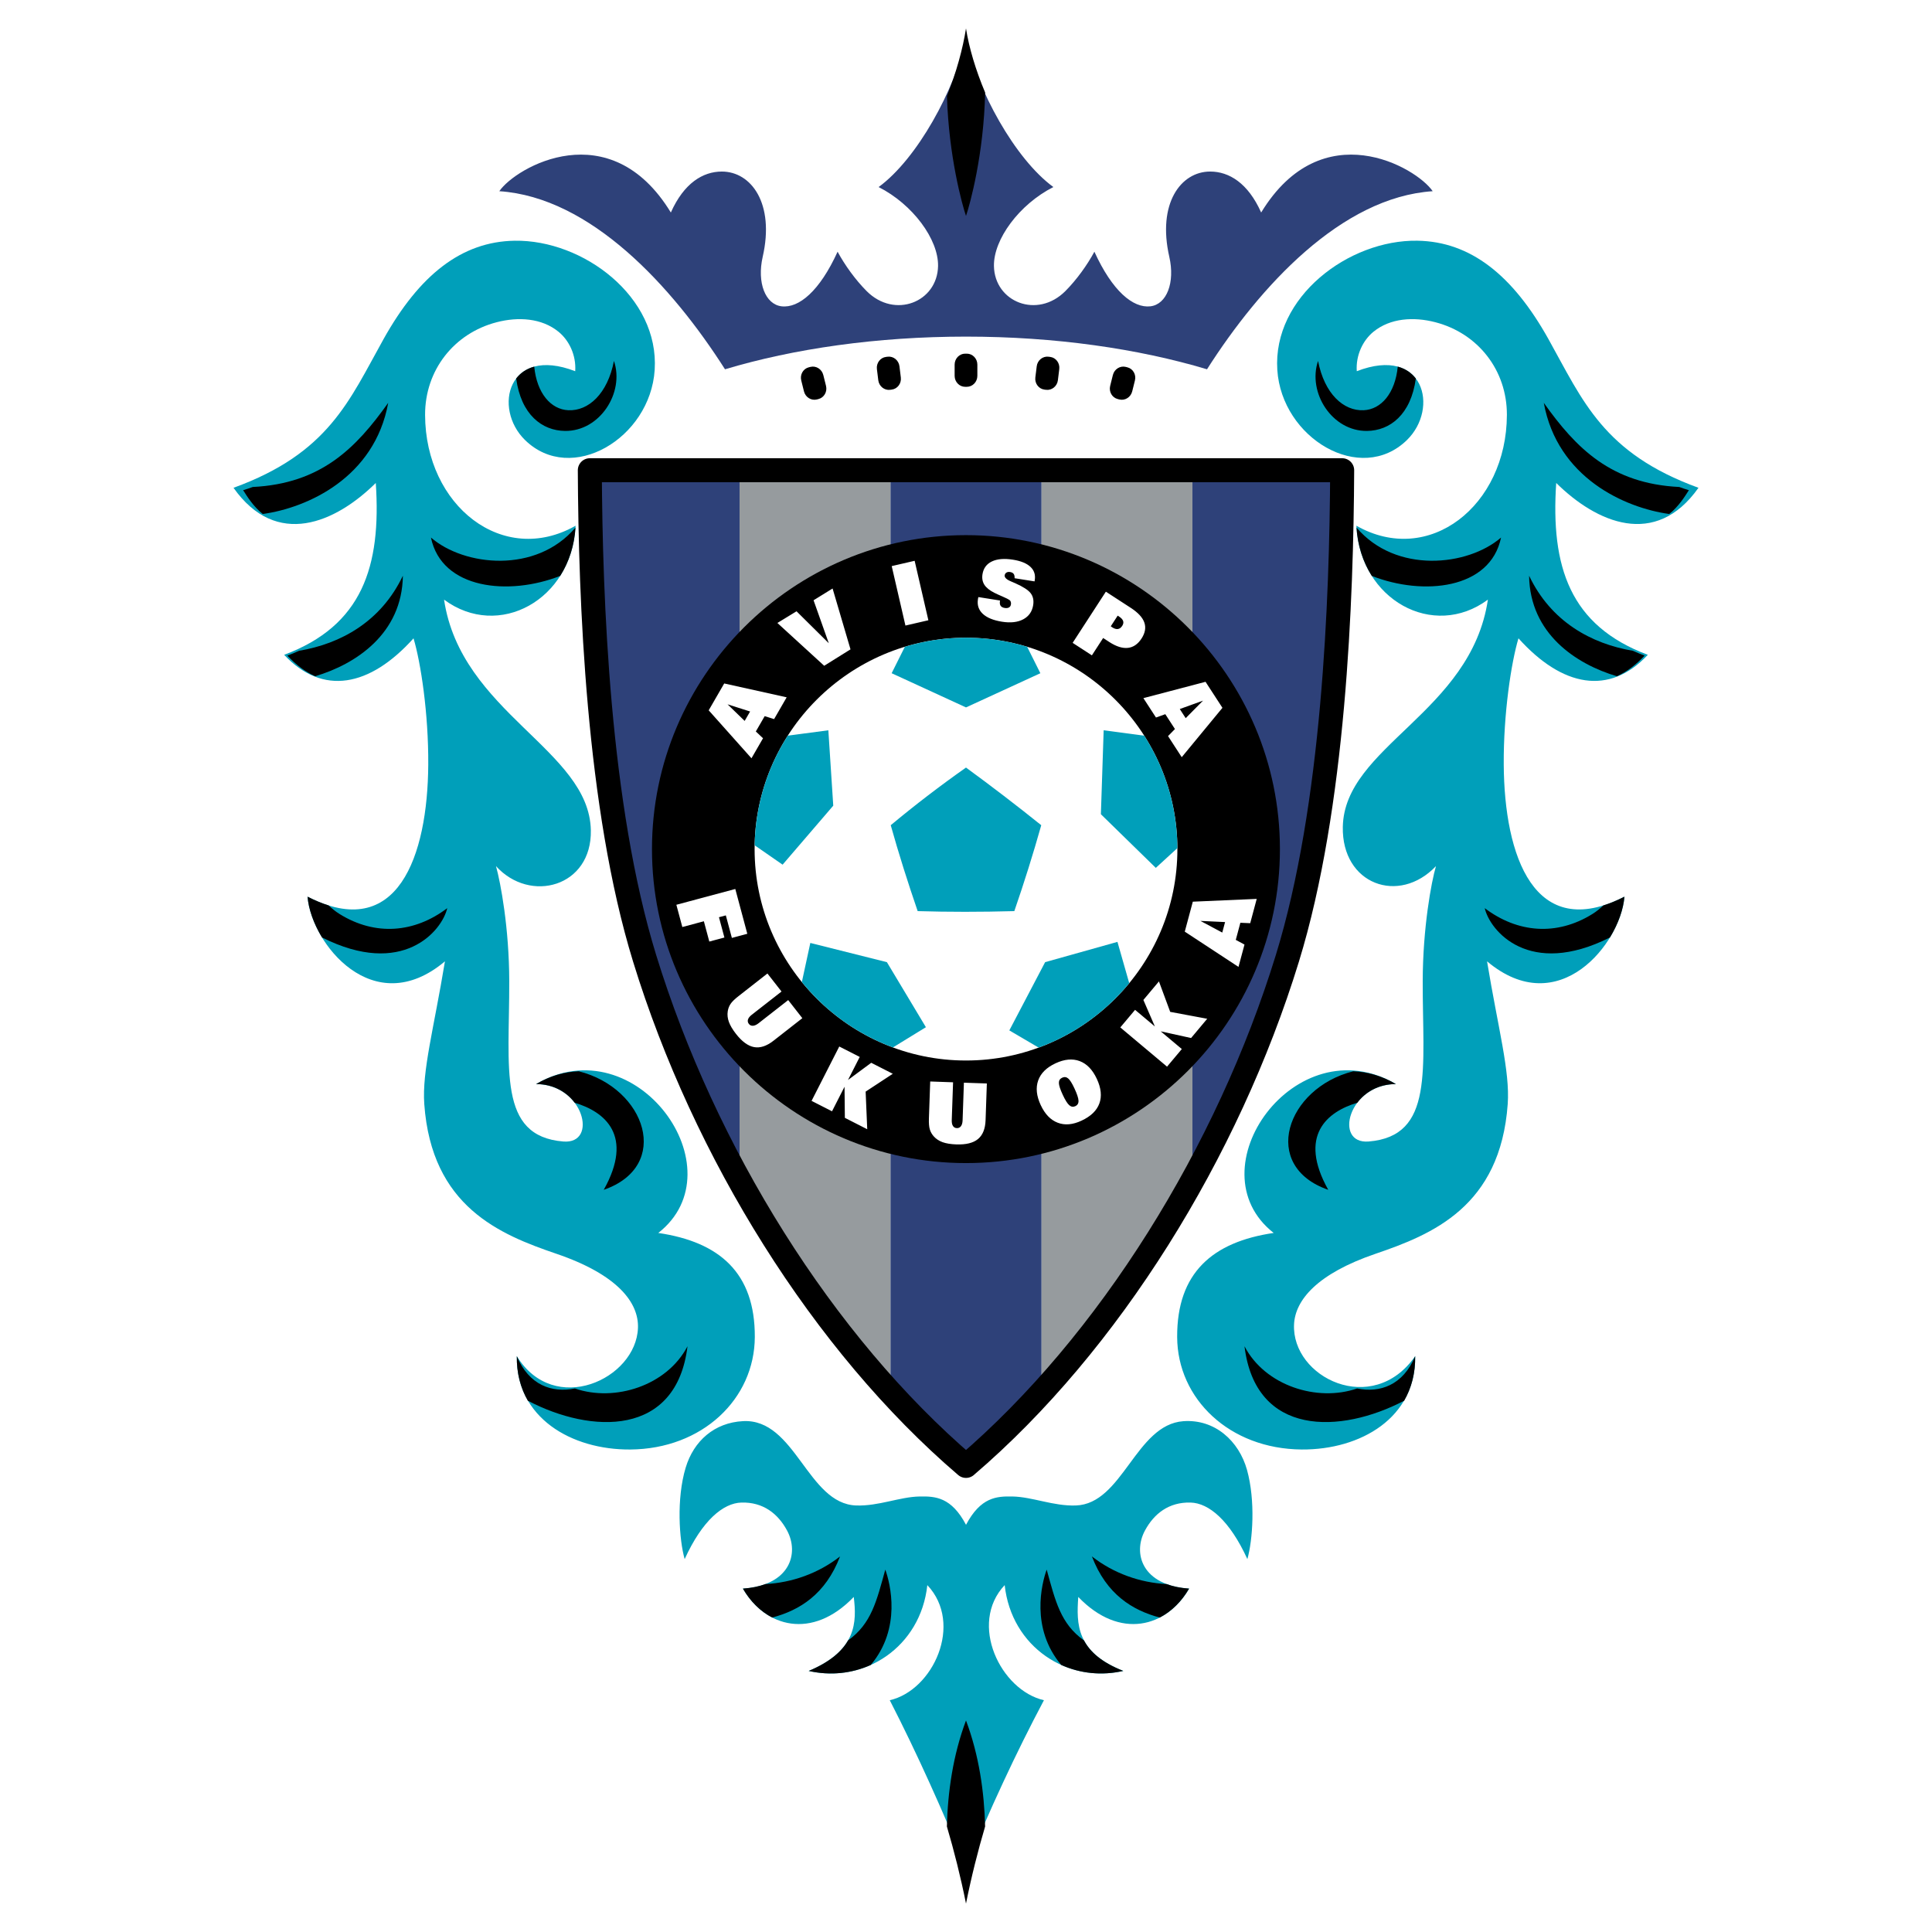
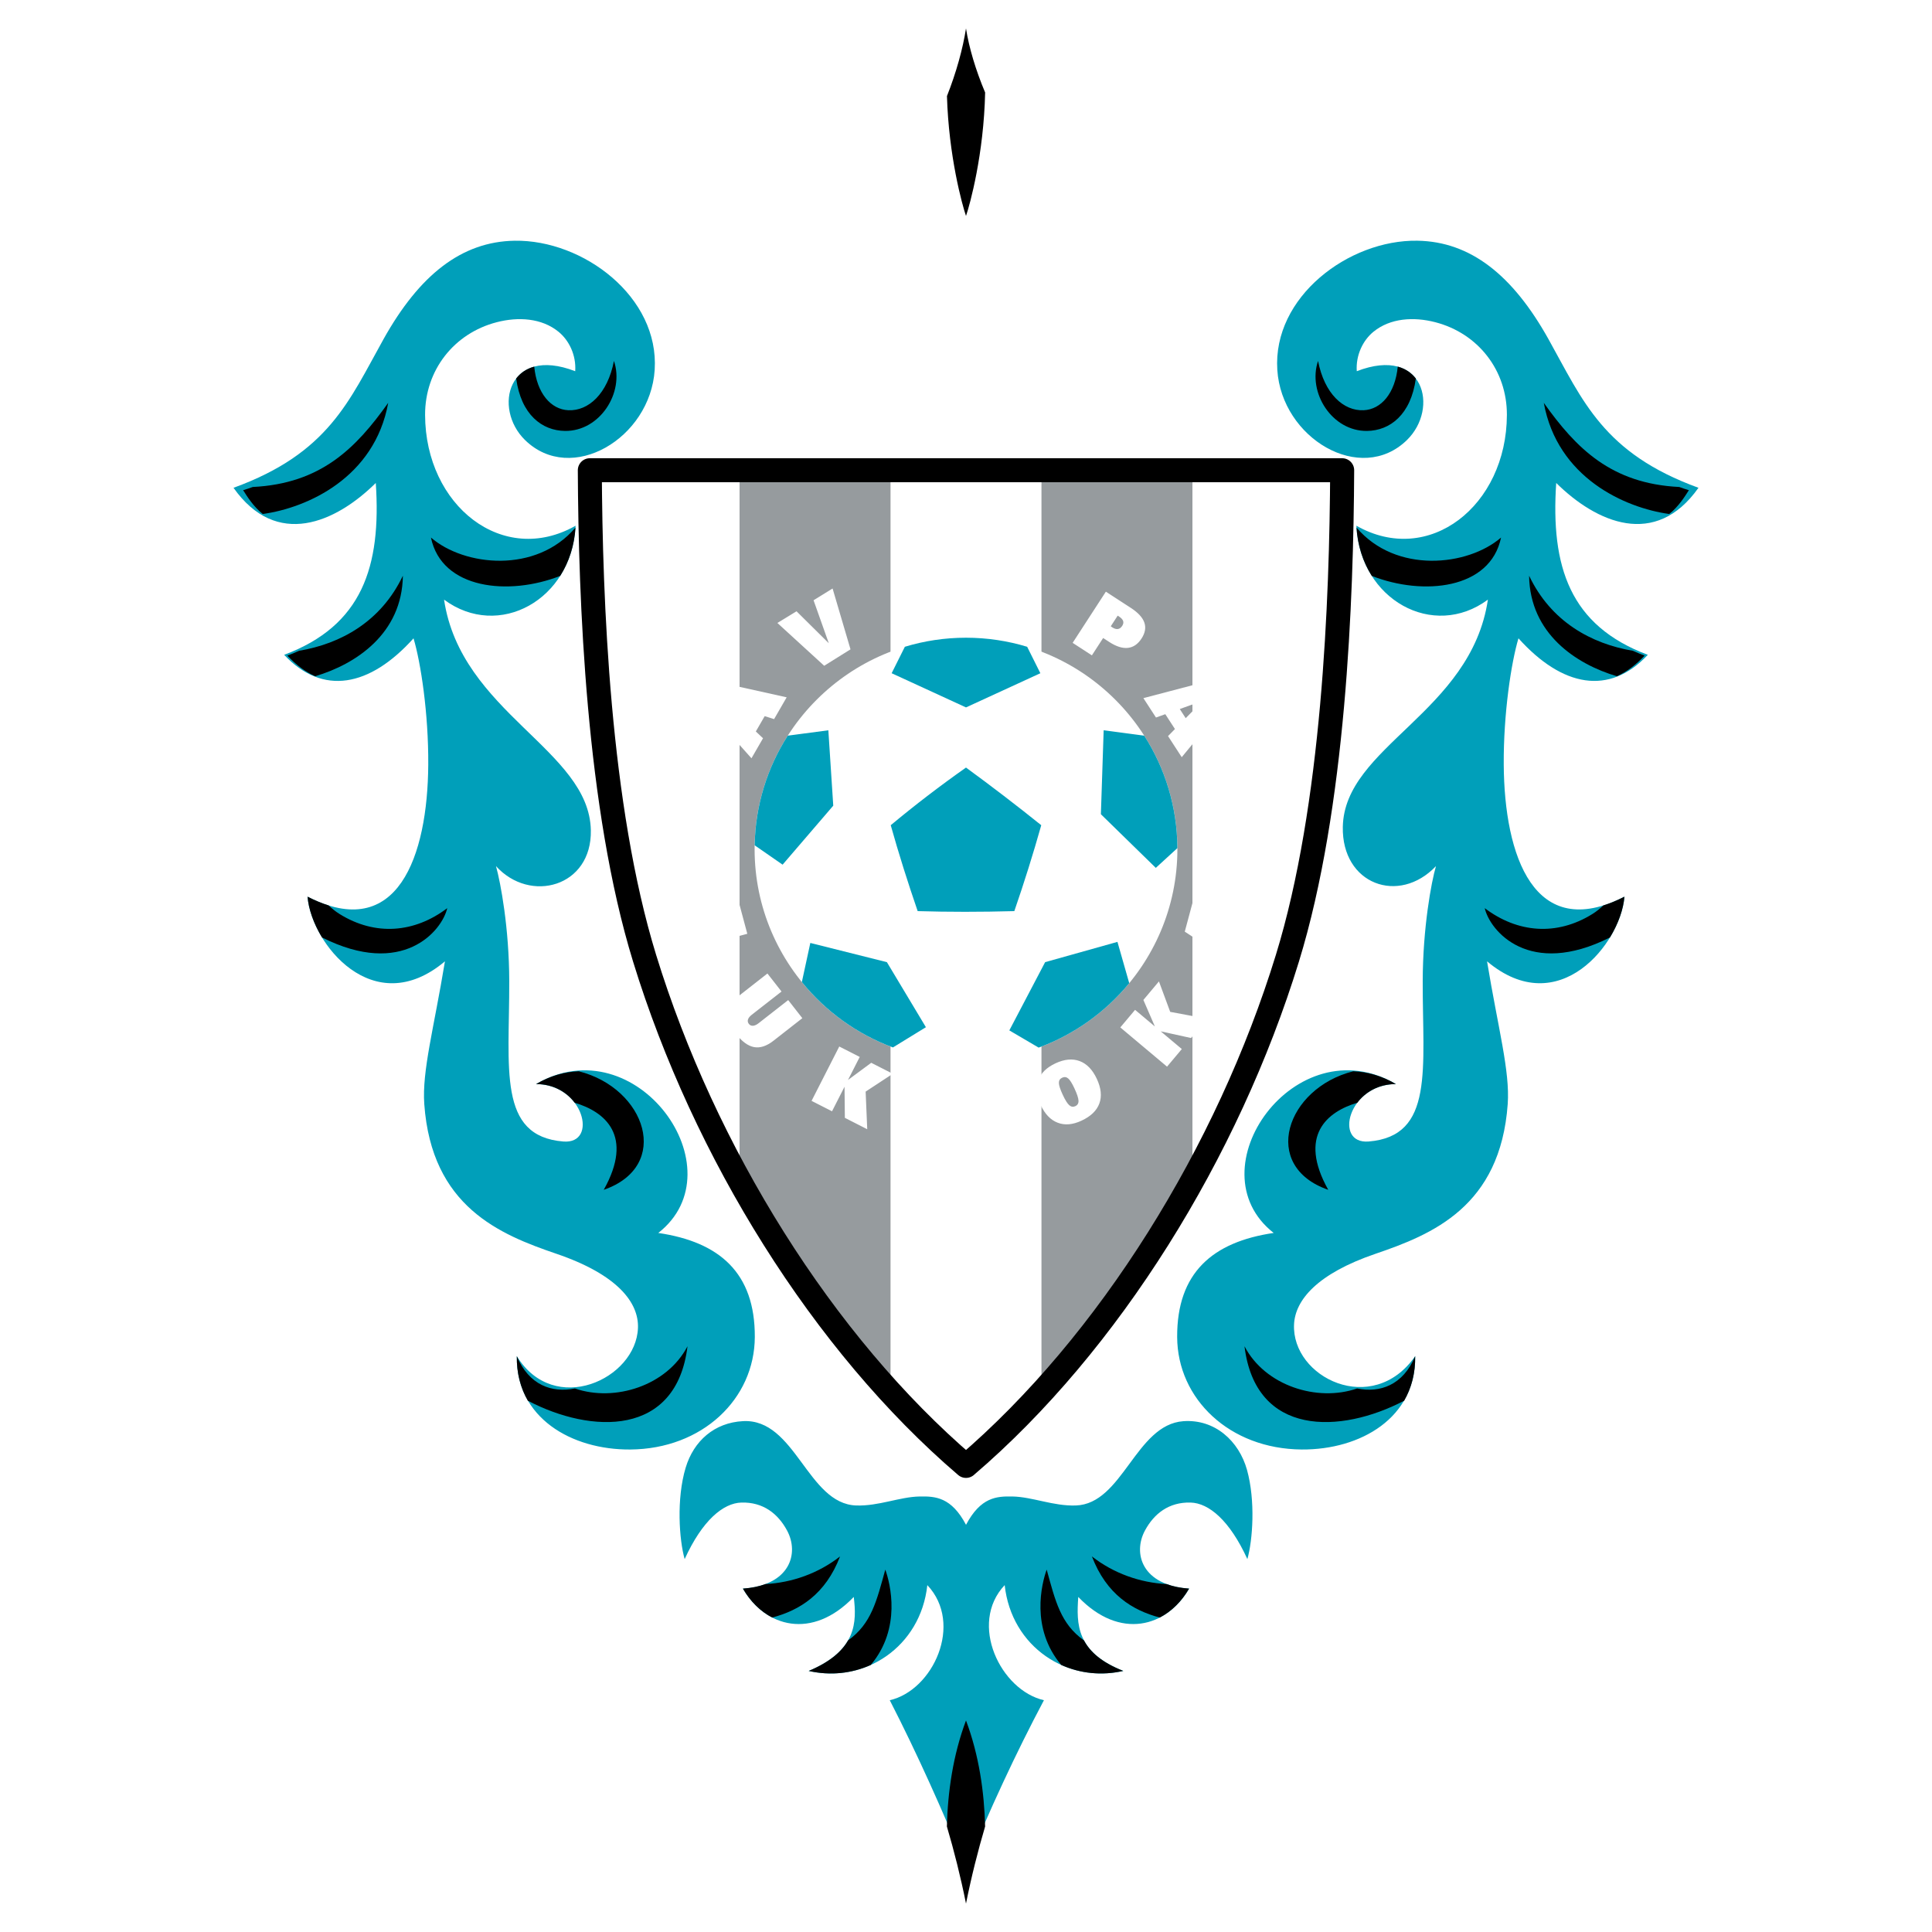
<svg xmlns="http://www.w3.org/2000/svg" version="1.0" id="Layer_1" x="0px" y="0px" width="192.756px" height="192.756px" viewBox="0 0 192.756 192.756" enable-background="new 0 0 192.756 192.756" xml:space="preserve">
  <g>
-     <polygon fill-rule="evenodd" clip-rule="evenodd" fill="#FFFFFF" points="0,0 192.756,0 192.756,192.756 0,192.756 0,0  " />
    <path fill-rule="evenodd" clip-rule="evenodd" fill="#969B9E" d="M118.97,46.916v70.867c-4.28,7.738-9.39,14.965-15.062,21.158   V46.916H118.97L118.97,46.916z M88.848,46.916H73.786v70.867c4.28,7.738,9.39,14.965,15.062,21.158V46.916L88.848,46.916z" />
-     <path fill-rule="evenodd" clip-rule="evenodd" fill="#2E4179" d="M118.97,117.783V46.916h14.939   c-0.064,12.892-0.8,33.527-5.468,48.7C126.118,103.17,122.892,110.691,118.97,117.783L118.97,117.783z M96.378,146.254   c2.599-2.223,5.115-4.674,7.53-7.312V46.916H88.848v92.025C91.263,141.58,93.779,144.031,96.378,146.254L96.378,146.254z    M73.786,46.916h-14.94c0.065,12.892,0.801,33.527,5.469,48.7c2.323,7.554,5.549,15.075,9.471,22.167V46.916L73.786,46.916z" />
-     <path fill-rule="evenodd" clip-rule="evenodd" d="M96.373,53.391c17.252,0,31.325,14.072,31.325,31.325   c0,17.252-14.072,31.325-31.325,31.325c-17.253,0-31.325-14.072-31.325-31.325C65.047,67.463,79.119,53.391,96.373,53.391   L96.373,53.391z" />
    <path fill-rule="evenodd" clip-rule="evenodd" fill="#FFFFFF" d="M96.378,63.625c11.616,0,21.091,9.475,21.091,21.092   c0,11.616-9.475,21.09-21.091,21.09c-11.617,0-21.091-9.474-21.091-21.09C75.287,73.099,84.761,63.625,96.378,63.625L96.378,63.625   z" />
-     <path fill-rule="evenodd" clip-rule="evenodd" fill="#FFFFFF" d="M74.838,70.987l-2.251-0.717l1.708,1.656L74.838,70.987   L74.838,70.987z M74.974,75.654l-4.267-4.785l1.548-2.68l6.231,1.382l-1.254,2.173l-0.939-0.295l-0.884,1.53l0.719,0.677   L74.974,75.654L74.974,75.654z M84.855,64.785l-2.625,1.64l-4.669-4.271l1.909-1.166l3.218,3.187l-1.519-4.286l1.898-1.174   L84.855,64.785L84.855,64.785z M91.254,55.951l1.37,5.932l-2.289,0.529l-1.369-5.932L91.254,55.951L91.254,55.951z M97.614,59.571   l2.159,0.342l-0.008,0.049c-0.032,0.205-0.009,0.364,0.068,0.478c0.079,0.114,0.217,0.187,0.412,0.218   c0.172,0.027,0.311,0.009,0.421-0.053c0.108-0.062,0.175-0.161,0.195-0.297c0.016-0.1,0.012-0.188-0.016-0.265   c-0.024-0.077-0.07-0.138-0.136-0.186c-0.107-0.076-0.333-0.187-0.677-0.337c-0.345-0.148-0.615-0.272-0.815-0.372   c-0.479-0.24-0.815-0.508-1.005-0.806c-0.189-0.297-0.253-0.646-0.189-1.05c0.095-0.597,0.408-1.024,0.94-1.277   c0.533-0.254,1.232-0.313,2.1-0.175c0.79,0.125,1.371,0.363,1.743,0.713c0.373,0.351,0.517,0.792,0.433,1.325l-0.021,0.127   l-1.992-0.316c0.012-0.185-0.019-0.328-0.089-0.428c-0.073-0.102-0.19-0.164-0.358-0.19c-0.144-0.023-0.266-0.005-0.363,0.055   c-0.1,0.06-0.158,0.149-0.178,0.269c-0.034,0.219,0.183,0.427,0.651,0.621c0.17,0.069,0.307,0.127,0.407,0.175   c0.778,0.345,1.289,0.676,1.533,0.991c0.244,0.317,0.328,0.714,0.252,1.191c-0.102,0.644-0.431,1.116-0.986,1.413   c-0.555,0.298-1.262,0.379-2.117,0.244c-0.866-0.137-1.509-0.4-1.924-0.787c-0.415-0.388-0.576-0.873-0.484-1.455   c0.009-0.057,0.016-0.1,0.022-0.132C97.6,59.623,97.607,59.596,97.614,59.571L97.614,59.571z M111.512,61.422l-0.689,1.062   c0.018,0.015,0.035,0.03,0.059,0.047c0.021,0.016,0.054,0.037,0.092,0.062c0.208,0.135,0.396,0.189,0.562,0.164   s0.307-0.129,0.428-0.315c0.113-0.175,0.143-0.339,0.088-0.494c-0.053-0.152-0.195-0.304-0.424-0.452L111.512,61.422   L111.512,61.422z M107.018,64.137l3.314-5.106l2.482,1.612c0.727,0.472,1.18,0.96,1.356,1.467c0.178,0.505,0.084,1.036-0.278,1.595   c-0.366,0.564-0.819,0.874-1.362,0.934c-0.542,0.059-1.156-0.133-1.842-0.578l-0.627-0.407l-1.123,1.731L107.018,64.137   L107.018,64.137z M118.297,71.651l1.729-1.748l-2.319,0.838L118.297,71.651L118.297,71.651z M114.076,69.653l6.2-1.629l1.687,2.596   l-4.062,4.925l-1.366-2.105l0.689-0.703l-0.962-1.482l-0.93,0.333L114.076,69.653L114.076,69.653z" />
+     <path fill-rule="evenodd" clip-rule="evenodd" fill="#FFFFFF" d="M74.838,70.987l1.708,1.656L74.838,70.987   L74.838,70.987z M74.974,75.654l-4.267-4.785l1.548-2.68l6.231,1.382l-1.254,2.173l-0.939-0.295l-0.884,1.53l0.719,0.677   L74.974,75.654L74.974,75.654z M84.855,64.785l-2.625,1.64l-4.669-4.271l1.909-1.166l3.218,3.187l-1.519-4.286l1.898-1.174   L84.855,64.785L84.855,64.785z M91.254,55.951l1.37,5.932l-2.289,0.529l-1.369-5.932L91.254,55.951L91.254,55.951z M97.614,59.571   l2.159,0.342l-0.008,0.049c-0.032,0.205-0.009,0.364,0.068,0.478c0.079,0.114,0.217,0.187,0.412,0.218   c0.172,0.027,0.311,0.009,0.421-0.053c0.108-0.062,0.175-0.161,0.195-0.297c0.016-0.1,0.012-0.188-0.016-0.265   c-0.024-0.077-0.07-0.138-0.136-0.186c-0.107-0.076-0.333-0.187-0.677-0.337c-0.345-0.148-0.615-0.272-0.815-0.372   c-0.479-0.24-0.815-0.508-1.005-0.806c-0.189-0.297-0.253-0.646-0.189-1.05c0.095-0.597,0.408-1.024,0.94-1.277   c0.533-0.254,1.232-0.313,2.1-0.175c0.79,0.125,1.371,0.363,1.743,0.713c0.373,0.351,0.517,0.792,0.433,1.325l-0.021,0.127   l-1.992-0.316c0.012-0.185-0.019-0.328-0.089-0.428c-0.073-0.102-0.19-0.164-0.358-0.19c-0.144-0.023-0.266-0.005-0.363,0.055   c-0.1,0.06-0.158,0.149-0.178,0.269c-0.034,0.219,0.183,0.427,0.651,0.621c0.17,0.069,0.307,0.127,0.407,0.175   c0.778,0.345,1.289,0.676,1.533,0.991c0.244,0.317,0.328,0.714,0.252,1.191c-0.102,0.644-0.431,1.116-0.986,1.413   c-0.555,0.298-1.262,0.379-2.117,0.244c-0.866-0.137-1.509-0.4-1.924-0.787c-0.415-0.388-0.576-0.873-0.484-1.455   c0.009-0.057,0.016-0.1,0.022-0.132C97.6,59.623,97.607,59.596,97.614,59.571L97.614,59.571z M111.512,61.422l-0.689,1.062   c0.018,0.015,0.035,0.03,0.059,0.047c0.021,0.016,0.054,0.037,0.092,0.062c0.208,0.135,0.396,0.189,0.562,0.164   s0.307-0.129,0.428-0.315c0.113-0.175,0.143-0.339,0.088-0.494c-0.053-0.152-0.195-0.304-0.424-0.452L111.512,61.422   L111.512,61.422z M107.018,64.137l3.314-5.106l2.482,1.612c0.727,0.472,1.18,0.96,1.356,1.467c0.178,0.505,0.084,1.036-0.278,1.595   c-0.366,0.564-0.819,0.874-1.362,0.934c-0.542,0.059-1.156-0.133-1.842-0.578l-0.627-0.407l-1.123,1.731L107.018,64.137   L107.018,64.137z M118.297,71.651l1.729-1.748l-2.319,0.838L118.297,71.651L118.297,71.651z M114.076,69.653l6.2-1.629l1.687,2.596   l-4.062,4.925l-1.366-2.105l0.689-0.703l-0.962-1.482l-0.93,0.333L114.076,69.653L114.076,69.653z" />
    <path fill-rule="evenodd" clip-rule="evenodd" fill="#FFFFFF" d="M70.768,93.94l-0.543-2.025l-2.149,0.575l-0.595-2.22l5.88-1.576   l1.198,4.47l-1.54,0.412l-0.602-2.248l-0.686,0.184l0.543,2.025L70.768,93.94L70.768,93.94z M76.566,97.126l1.406,1.798   l-2.967,2.318c-0.203,0.158-0.33,0.316-0.378,0.471c-0.049,0.158-0.021,0.305,0.088,0.443c0.104,0.135,0.242,0.195,0.411,0.184   s0.352-0.094,0.546-0.244l2.966-2.318l1.411,1.805l-2.891,2.26c-0.676,0.527-1.317,0.736-1.921,0.627   c-0.605-0.111-1.206-0.549-1.803-1.312c-0.343-0.439-0.581-0.84-0.712-1.199c-0.132-0.361-0.169-0.715-0.116-1.061   c0.043-0.275,0.137-0.521,0.283-0.74c0.146-0.219,0.408-0.475,0.788-0.771L76.566,97.126L76.566,97.126z M80.97,109.834   l2.764-5.424l2.041,1.041l-1.171,2.299l2.319-1.715l2.151,1.096l-2.709,1.779l0.159,3.754l-2.232-1.137l-0.033-3.102l-1.248,2.449   L80.97,109.834L80.97,109.834z M92.807,107.9l2.281,0.08l-0.131,3.762c-0.009,0.258,0.03,0.457,0.117,0.594   c0.089,0.139,0.22,0.211,0.396,0.217c0.17,0.006,0.305-0.061,0.405-0.195c0.1-0.137,0.154-0.33,0.163-0.576l0.131-3.762   l2.289,0.078l-0.127,3.668c-0.031,0.857-0.282,1.482-0.755,1.875c-0.474,0.393-1.194,0.57-2.163,0.537   c-0.557-0.02-1.018-0.094-1.378-0.225s-0.655-0.33-0.886-0.592c-0.183-0.211-0.312-0.441-0.384-0.693   c-0.075-0.252-0.103-0.619-0.086-1.1L92.807,107.9L92.807,107.9z M107.898,111.812c-0.873,0.406-1.664,0.475-2.373,0.201   c-0.708-0.271-1.272-0.857-1.692-1.758c-0.426-0.914-0.51-1.73-0.254-2.455c0.257-0.725,0.833-1.295,1.73-1.713   c0.894-0.416,1.697-0.49,2.413-0.221c0.714,0.27,1.283,0.859,1.707,1.77c0.431,0.922,0.516,1.742,0.255,2.455   C109.423,110.807,108.828,111.379,107.898,111.812L107.898,111.812z M105.97,107.523c-0.221,0.104-0.33,0.279-0.325,0.523   c0.003,0.246,0.134,0.645,0.393,1.199c0.241,0.52,0.456,0.859,0.643,1.023s0.39,0.195,0.606,0.094   c0.221-0.104,0.327-0.285,0.316-0.545c-0.01-0.26-0.146-0.672-0.409-1.234c-0.237-0.51-0.445-0.838-0.624-0.988   C106.389,107.445,106.189,107.422,105.97,107.523L105.97,107.523z M116.436,106.42l-4.663-3.914l1.473-1.754l1.976,1.658   l-1.147-2.645l1.552-1.85l1.124,3.039l3.693,0.689l-1.61,1.92l-3.029-0.666l2.105,1.766L116.436,106.42L116.436,106.42z    M122.226,91.995l-2.456-0.115l2.176,1.163L122.226,91.995L122.226,91.995z M123.564,96.468l-5.359-3.518l0.802-2.989l6.376-0.278   l-0.649,2.424l-0.983-0.042l-0.457,1.707l0.869,0.468L123.564,96.468L123.564,96.468z" />
    <path fill="none" stroke="#000000" stroke-width="2.395" stroke-linecap="round" stroke-linejoin="round" stroke-miterlimit="2.613" d="   M96.378,146.254c14.292-12.225,26.124-31.332,32.063-50.638c4.668-15.173,5.403-35.808,5.468-48.7 M133.909,46.916H58.846    M58.846,46.916c0.065,12.892,0.801,33.527,5.469,48.7c5.939,19.306,17.771,38.413,32.063,50.638" />
    <path fill-rule="evenodd" clip-rule="evenodd" fill="#009FBA" d="M96.378,63.625c2.12,0,4.168,0.317,6.101,0.903l1.318,2.64   l-7.419,3.411l-7.418-3.411l1.318-2.64C92.21,63.941,94.258,63.625,96.378,63.625L96.378,63.625z M114.161,73.398   c2.075,3.247,3.287,7.096,3.307,11.218l-2.153,1.972l-5.479-5.353l0.277-8.375L114.161,73.398L114.161,73.398z M112.664,98.092   c-2.368,2.877-5.48,5.119-9.039,6.428l-2.924-1.717l3.572-6.809l7.215-2.023L112.664,98.092L112.664,98.092z M89.087,104.504   c-3.585-1.33-6.717-3.605-9.086-6.525l0.845-3.901l7.64,1.917l3.892,6.49L89.087,104.504L89.087,104.504z M75.292,84.335   c0.072-4.016,1.274-7.764,3.303-10.938l4.049-0.538l0.49,7.523l-5.054,5.886L75.292,84.335L75.292,84.335z M96.378,76.58   c2.502,1.826,5.005,3.743,7.508,5.751c-0.805,2.857-1.7,5.714-2.687,8.572c-3.347,0.091-6.56,0.091-9.643,0   c-0.981-2.858-1.888-5.715-2.687-8.572C91.282,80.323,93.784,78.406,96.378,76.58L96.378,76.58z" />
    <path fill-rule="evenodd" clip-rule="evenodd" fill="#FFFFFF" d="M72.333,36.843c1.387,2.177,2.577,4.313,3.536,6.246   c5.585-1.735,12.734-2.78,20.509-2.78c7.977,0,14.917,0.992,20.563,2.809c0.952-1.931,2.138-4.071,3.522-6.255   c-6.948-2.133-15.006-3.279-24.086-3.279C87.48,33.584,79.2,34.787,72.333,36.843L72.333,36.843z" />
-     <path fill-rule="evenodd" clip-rule="evenodd" d="M112.479,36.647l-0.164-0.042c-0.56-0.139-1.137,0.224-1.282,0.807l-0.271,1.088   c-0.146,0.583,0.193,1.174,0.753,1.313l0.165,0.042c0.56,0.139,1.136-0.224,1.281-0.807l0.271-1.088   C113.379,37.377,113.04,36.786,112.479,36.647L112.479,36.647z M104.775,35.61l-0.167-0.021c-0.573-0.07-1.102,0.36-1.174,0.957   l-0.138,1.113c-0.073,0.597,0.336,1.142,0.908,1.212l0.168,0.021c0.573,0.07,1.102-0.36,1.174-0.957l0.137-1.113   C105.757,36.226,105.349,35.68,104.775,35.61L104.775,35.61z M80.693,36.646l0.165-0.041c0.56-0.139,1.136,0.224,1.282,0.807   l0.272,1.088c0.145,0.583-0.194,1.174-0.754,1.313l-0.164,0.042c-0.56,0.139-1.137-0.224-1.282-0.807l-0.271-1.088   C79.794,37.377,80.133,36.786,80.693,36.646L80.693,36.646z M88.397,35.61l0.168-0.021c0.573-0.07,1.101,0.36,1.174,0.957   l0.136,1.113c0.074,0.597-0.335,1.142-0.908,1.212L88.8,38.892c-0.572,0.07-1.101-0.36-1.174-0.957l-0.137-1.112   C87.416,36.226,87.825,35.68,88.397,35.61L88.397,35.61z M96.293,35.285h0.169c0.577,0,1.049,0.492,1.049,1.093v1.121   c0,0.601-0.472,1.093-1.049,1.093h-0.169c-0.577,0-1.049-0.492-1.049-1.093v-1.121C95.245,35.777,95.716,35.285,96.293,35.285   L96.293,35.285z" />
-     <path fill-rule="evenodd" clip-rule="evenodd" fill="#2E4179" d="M96.378,33.584c-8.898,0-17.178,1.203-24.045,3.259   c-5.277-8.283-13.406-17.163-22.517-17.767c1.625-2.387,11.04-7.843,17.114,2.126c1.31-2.938,3.203-4.085,5.086-4.086   c2.938-0.001,5.291,3.19,4.079,8.505c-0.585,2.566,0.253,4.752,1.89,4.94c1.724,0.198,3.794-1.52,5.582-5.448   c0.719,1.332,1.768,2.793,2.892,3.923c2.802,2.818,7.068,1.1,7.131-2.495c0.046-2.656-2.516-6.146-5.929-7.879   c3.863-2.824,7.604-9.728,8.717-14.788c1.112,5.06,4.854,11.963,8.717,14.787c-3.413,1.734-5.976,5.224-5.929,7.88   c0.062,3.595,4.329,5.312,7.131,2.495c1.123-1.13,2.173-2.591,2.891-3.923c1.788,3.927,3.858,5.645,5.582,5.448   c1.638-0.188,2.476-2.374,1.891-4.94c-1.212-5.315,1.142-8.507,4.079-8.506c1.884,0.001,3.775,1.148,5.086,4.086   c6.074-9.969,15.489-4.513,17.114-2.125c-9.111,0.604-17.239,9.484-22.517,17.767C113.556,34.787,105.275,33.584,96.378,33.584   L96.378,33.584z" />
    <path fill-rule="evenodd" clip-rule="evenodd" fill="#009FBA" d="M96.378,186.303c-2.339-5.656-4.818-11.242-7.606-16.672   c4.318-0.982,7.386-7.627,3.748-11.484c-0.672,6.191-6.278,9.84-11.834,8.562c4.818-2.018,4.791-4.91,4.494-7.381   c-4.153,4.326-8.828,3.027-11.06-0.832c4.716-0.322,5.637-3.521,4.402-5.803c-0.903-1.672-2.378-2.84-4.546-2.783   c-1.822,0.049-3.902,1.771-5.667,5.641c-0.547-1.924-0.835-6.014,0.099-9.119c0.805-2.676,2.868-4.496,5.726-4.646   c5.231-0.273,6.43,8.262,11.296,8.416c2.25,0.072,4.321-0.861,6.328-0.898c1.561-0.029,3.158,0.059,4.622,2.826   c1.463-2.768,3.061-2.855,4.621-2.826c2.007,0.037,4.079,0.971,6.328,0.898c4.687-0.148,5.971-8.068,10.731-8.41   c3.146-0.225,5.549,1.973,6.354,4.859c0.856,3.076,0.569,7.021,0.036,8.9c-1.766-3.869-3.846-5.592-5.667-5.641   c-2.17-0.057-3.644,1.111-4.547,2.783c-1.234,2.281-0.314,5.48,4.402,5.803c-2.231,3.859-6.907,5.158-11.06,0.832   c-0.187,2.689-0.215,5.529,4.494,7.379c-5.557,1.279-11.163-2.369-11.835-8.561c-3.634,3.857-0.405,10.502,3.916,11.484   C101.33,174.955,98.752,180.527,96.378,186.303L96.378,186.303z M51.564,135.305c3.72,6.061,11.9,2.305,12.086-2.818   c0.091-2.502-2.001-5.307-8.132-7.396c-5.649-1.926-12.457-4.699-13.188-14.941c-0.235-3.291,0.958-7.537,2.062-14.237   c-7.165,6.024-13.346-1.827-13.707-6.45c9.003,4.602,11.983-4.057,12.042-13.172c0.032-5.113-0.75-10.202-1.469-12.604   c-4.377,4.863-9.07,5.745-12.907,1.645c7.787-2.91,9.698-8.798,9.141-17.146c-4.006,3.961-9.896,6.57-14.194,0.482   c9.491-3.452,11.527-8.667,14.959-14.818c3.583-6.422,7.8-9.751,13.094-9.833c6.84-0.105,14.439,5.604,13.967,12.889   c-0.441,6.826-8.317,11.512-12.937,6.996c-3.237-3.164-1.695-9.455,5.008-6.866c0.109-1.595-0.609-3.076-1.663-3.935   c-1.686-1.374-4.02-1.509-6.165-0.954c-4.269,1.104-7.162,4.792-7.15,9.247c0.025,9.084,7.788,15.167,15.017,11.057   c-0.353,7.403-7.679,11.413-13.124,7.375c1.685,11.288,14.484,14.976,14.645,23.009c0.113,5.655-6.062,7.336-9.464,3.578   c0.469,1.678,1.31,6.188,1.323,11.449c0.023,8.766-1.179,15.494,5.396,16.027c3.521,0.285,2.022-5.729-2.722-5.729   c10.007-5.861,20.286,8.518,12.196,14.852c6.105,0.898,9.657,3.979,9.63,10.381c-0.026,6.176-5.225,11.172-12.427,11.225   C57.002,144.658,51.456,141.436,51.564,135.305L51.564,135.305z M141.192,135.305c-4.264,6.107-12.339,2.121-12.085-3.178   c0.115-2.406,2.291-5.047,8.13-7.037c5.649-1.926,12.456-4.699,13.188-14.941c0.234-3.291-0.958-7.537-2.062-14.237   c7.164,6.024,13.346-1.827,13.706-6.45c-9.002,4.602-11.982-4.057-12.041-13.172c-0.032-5.113,0.749-10.202,1.469-12.604   c4.377,4.863,9.07,5.745,12.907,1.645c-7.786-2.91-9.698-8.798-9.141-17.146c4.006,3.961,9.896,6.57,14.194,0.482   c-9.49-3.452-11.527-8.667-14.959-14.818c-3.582-6.422-7.8-9.751-13.094-9.833c-6.84-0.105-14.438,5.604-13.967,12.889   c0.44,6.826,8.315,11.512,12.936,6.996c3.237-3.164,1.695-9.455-5.008-6.866c-0.108-1.595,0.609-3.076,1.663-3.935   c1.686-1.374,4.02-1.509,6.164-0.954c4.269,1.104,7.162,4.792,7.15,9.247c-0.025,9.084-7.788,15.167-15.018,11.057   c0.354,7.403,7.68,11.413,13.124,7.375c-1.686,11.288-14.315,14.638-14.476,22.671c-0.115,5.735,5.593,7.815,9.296,3.916   c-0.47,1.586-1.311,6.188-1.324,11.449c-0.022,8.766,1.18,15.494-5.396,16.027c-3.521,0.285-2.022-5.729,2.723-5.729   c-10.007-5.861-20.286,8.518-12.196,14.852c-6.104,0.898-9.657,3.979-9.63,10.381c0.025,6.176,5.225,11.172,12.427,11.225   C135.754,144.658,141.301,141.436,141.192,135.305L141.192,135.305z" />
    <path fill-rule="evenodd" clip-rule="evenodd" d="M96.378,2.834c-0.31,2.006-0.97,4.405-1.9,6.751   c0.176,5.987,1.514,10.841,1.9,11.96c0.394-1.142,1.777-6.167,1.909-12.317C97.347,6.998,96.672,4.739,96.378,2.834L96.378,2.834z" />
    <path fill-rule="evenodd" clip-rule="evenodd" d="M96.378,189.922c-0.537-2.684-1.194-5.279-1.907-7.695   c0.085-3.428,0.604-7.098,1.907-10.576c1.304,3.479,1.822,7.148,1.907,10.576C97.571,184.645,96.915,187.238,96.378,189.922   L96.378,189.922z M86.877,166.113c-1.878,0.846-4.039,1.09-6.192,0.596c2.112-0.885,3.292-1.936,3.928-3.047   c2.334-1.666,2.848-3.934,3.713-7.061C88.827,157.99,89.96,162.451,86.877,166.113L86.877,166.113z M77.044,161.383   c-1.172-0.605-2.184-1.605-2.925-2.887c0.873-0.061,1.616-0.219,2.239-0.451c2.645-0.143,5.269-1.053,7.454-2.76   C82.362,159.076,79.765,160.662,77.044,161.383L77.044,161.383z M116.398,158.045c0.622,0.232,1.365,0.391,2.238,0.451   c-0.741,1.281-1.754,2.281-2.926,2.887c-2.722-0.721-5.319-2.305-6.77-6.098C111.128,156.992,113.753,157.902,116.398,158.045   L116.398,158.045z M108.15,163.668c0.611,1.146,1.773,2.197,3.921,3.039c-2.154,0.496-4.316,0.252-6.195-0.596   c-3.082-3.662-1.949-8.121-1.448-9.51C105.294,159.732,105.809,162.002,108.15,163.668L108.15,163.668z" />
    <path fill-rule="evenodd" clip-rule="evenodd" d="M51.564,135.305c1.207,2.904,3.515,3.688,5.794,3.223   c3.973,1.375,9.185-0.271,11.234-4.213c-1.097,9.053-9.586,8.754-15.93,5.434C51.938,138.488,51.534,137.002,51.564,135.305   L51.564,135.305z M32.129,93.531c-0.834-1.37-1.347-2.835-1.443-4.069c0.741,0.378,1.44,0.666,2.101,0.872   c0.338,0.322,0.699,0.612,1.094,0.858c3.575,2.223,7.488,1.88,10.741-0.586C44.1,92.884,40.176,97.582,32.129,93.531L32.129,93.531   z M31.44,67.47c-0.947-0.42-1.873-1.102-2.769-2.059c0.408-0.152,0.799-0.314,1.173-0.483c4.16-0.702,8.174-2.913,10.351-7.488   C40.119,63.217,35.519,66.26,31.44,67.47L31.44,67.47z M26.216,51.282c-0.947-0.753-1.55-1.74-1.959-2.375   c0.326-0.096,0.645-0.202,0.958-0.32c6.794-0.335,10.288-3.852,13.517-8.397C37.372,47.673,30.651,50.665,26.216,51.282   L26.216,51.282z M51.499,37.763c0.42-0.551,1.02-0.974,1.802-1.187c0.257,2.65,1.652,4.275,3.405,4.353   c2.01,0.089,3.913-1.642,4.548-4.917c1.071,3.147-1.393,7.023-4.882,6.982C54.081,42.968,51.988,41.375,51.499,37.763   L51.499,37.763z M57.417,52.636c-0.118,1.85-0.674,3.482-1.526,4.822c-5.109,2.006-11.823,1.355-12.896-3.827   C46.312,56.5,53.483,57.267,57.417,52.636L57.417,52.636z M57.34,110.023c-0.775-1.031-2.091-1.865-3.856-1.865   c1.432-0.84,2.873-1.232,4.261-1.277c6.697,1.693,9.293,9.465,2.49,11.828C63.271,113.289,60.338,110.912,57.34,110.023   L57.34,110.023z" />
    <path fill-rule="evenodd" clip-rule="evenodd" d="M141.191,135.305c-1.207,2.904-3.515,3.688-5.793,3.223   c-3.974,1.375-9.186-0.271-11.234-4.213c1.097,9.053,9.587,8.754,15.93,5.434C140.818,138.488,141.222,137.002,141.191,135.305   L141.191,135.305z M160.626,93.531c0.836-1.37,1.347-2.835,1.443-4.069c-0.74,0.378-1.439,0.666-2.101,0.872   c-0.338,0.322-0.699,0.612-1.095,0.858c-3.574,2.223-7.487,1.88-10.741-0.586C148.656,92.884,152.579,97.582,160.626,93.531   L160.626,93.531z M161.315,67.47c0.947-0.42,1.872-1.102,2.769-2.059c-0.408-0.152-0.799-0.314-1.173-0.483   c-4.16-0.702-8.175-2.913-10.352-7.488C152.636,63.217,157.237,66.26,161.315,67.47L161.315,67.47z M166.54,51.282   c0.946-0.753,1.55-1.74,1.96-2.375c-0.326-0.096-0.645-0.202-0.958-0.32c-6.794-0.335-10.287-3.852-13.518-8.397   C155.384,47.673,162.104,50.665,166.54,51.282L166.54,51.282z M141.258,37.763c-0.422-0.551-1.021-0.974-1.803-1.187   c-0.257,2.65-1.651,4.275-3.404,4.353c-2.01,0.089-3.913-1.642-4.548-4.917c-1.071,3.147,1.394,7.023,4.882,6.982   C138.675,42.968,140.768,41.375,141.258,37.763L141.258,37.763z M135.338,52.636c0.119,1.85,0.675,3.482,1.527,4.822   c5.109,2.006,11.823,1.355,12.896-3.827C146.443,56.5,139.272,57.267,135.338,52.636L135.338,52.636z M135.415,110.023   c0.775-1.031,2.091-1.865,3.857-1.865c-1.433-0.84-2.873-1.232-4.262-1.277c-6.696,1.693-9.294,9.465-2.49,11.828   C129.484,113.289,132.417,110.912,135.415,110.023L135.415,110.023z" />
  </g>
</svg>